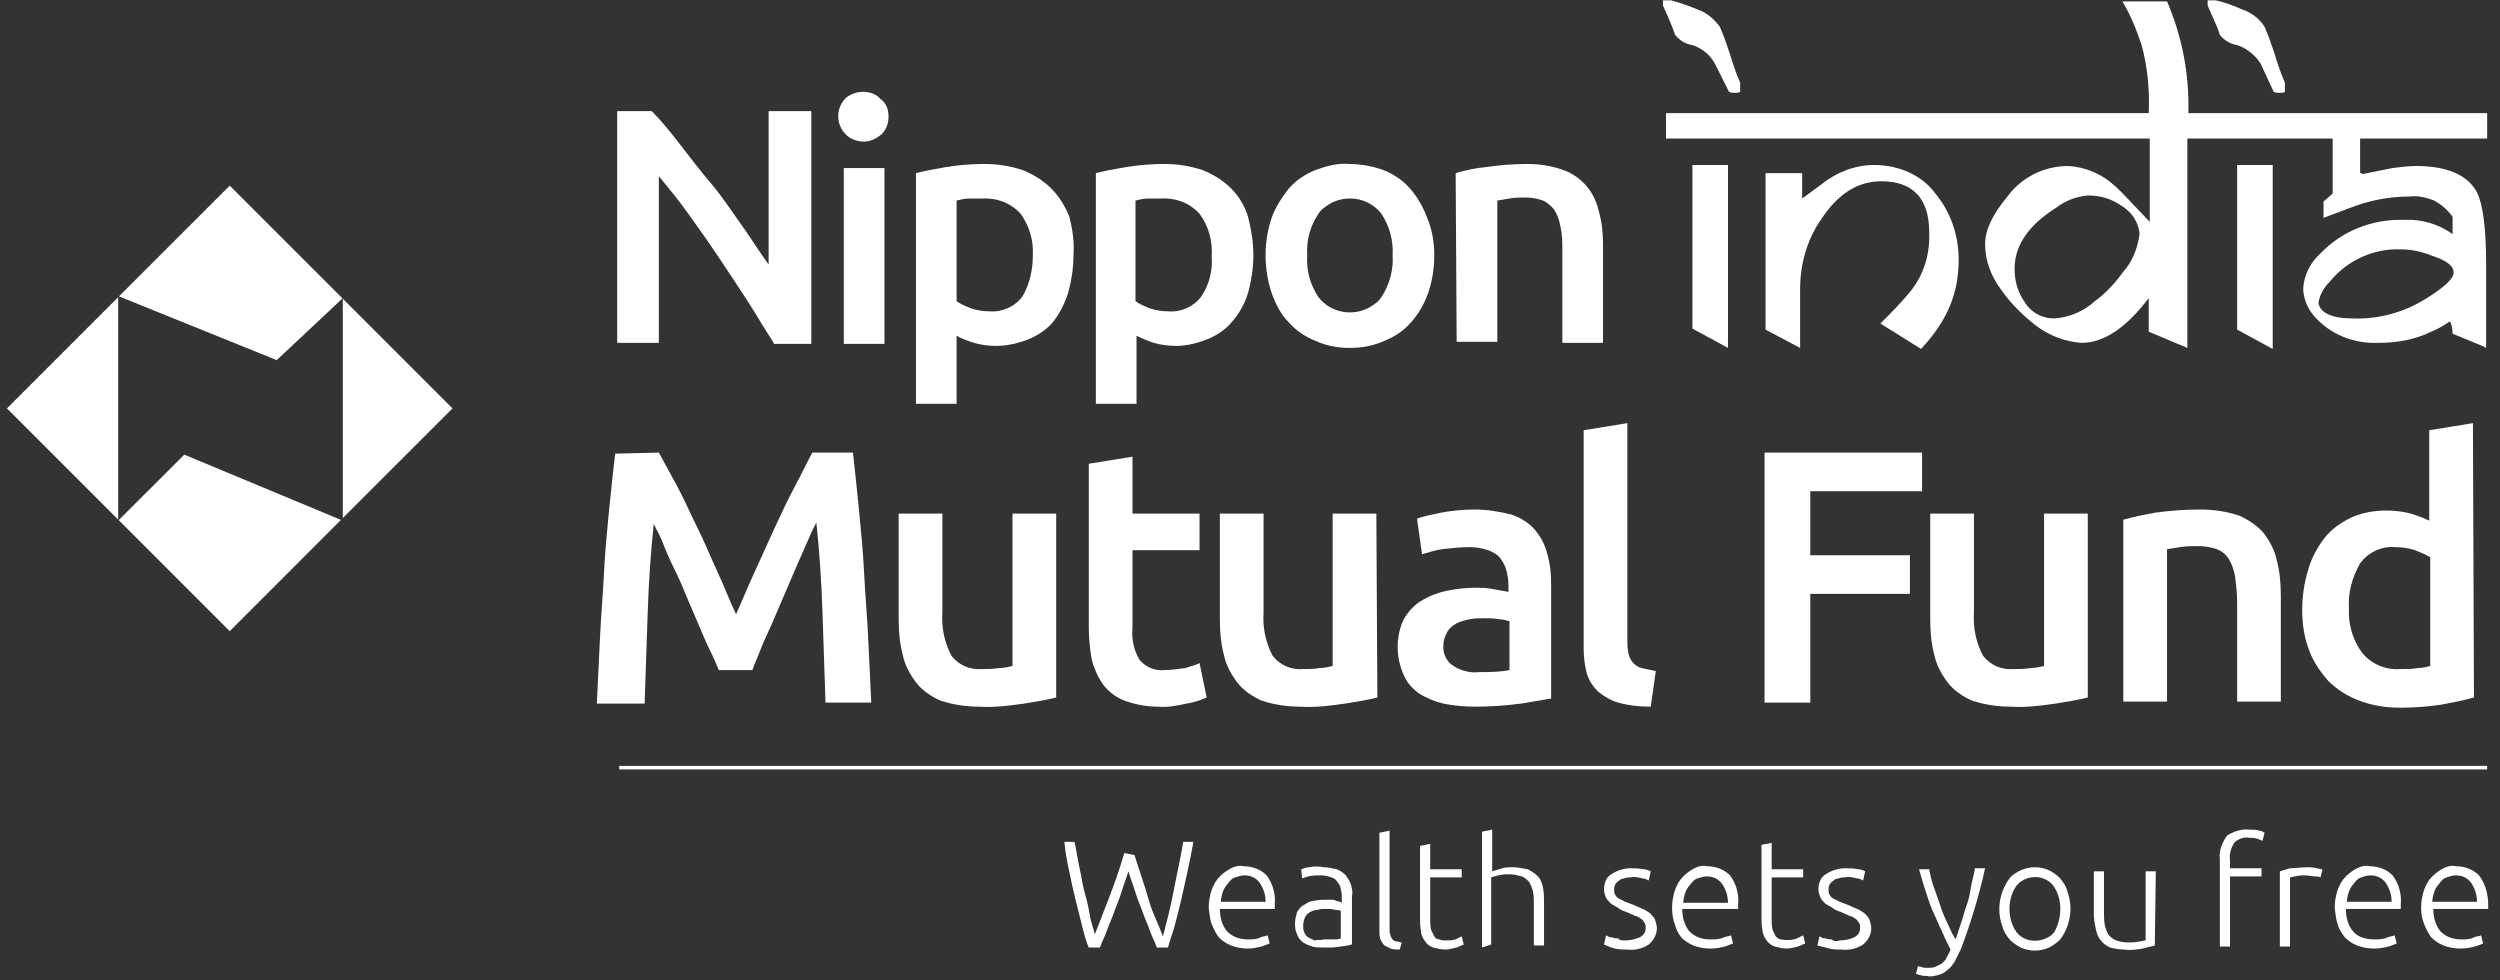
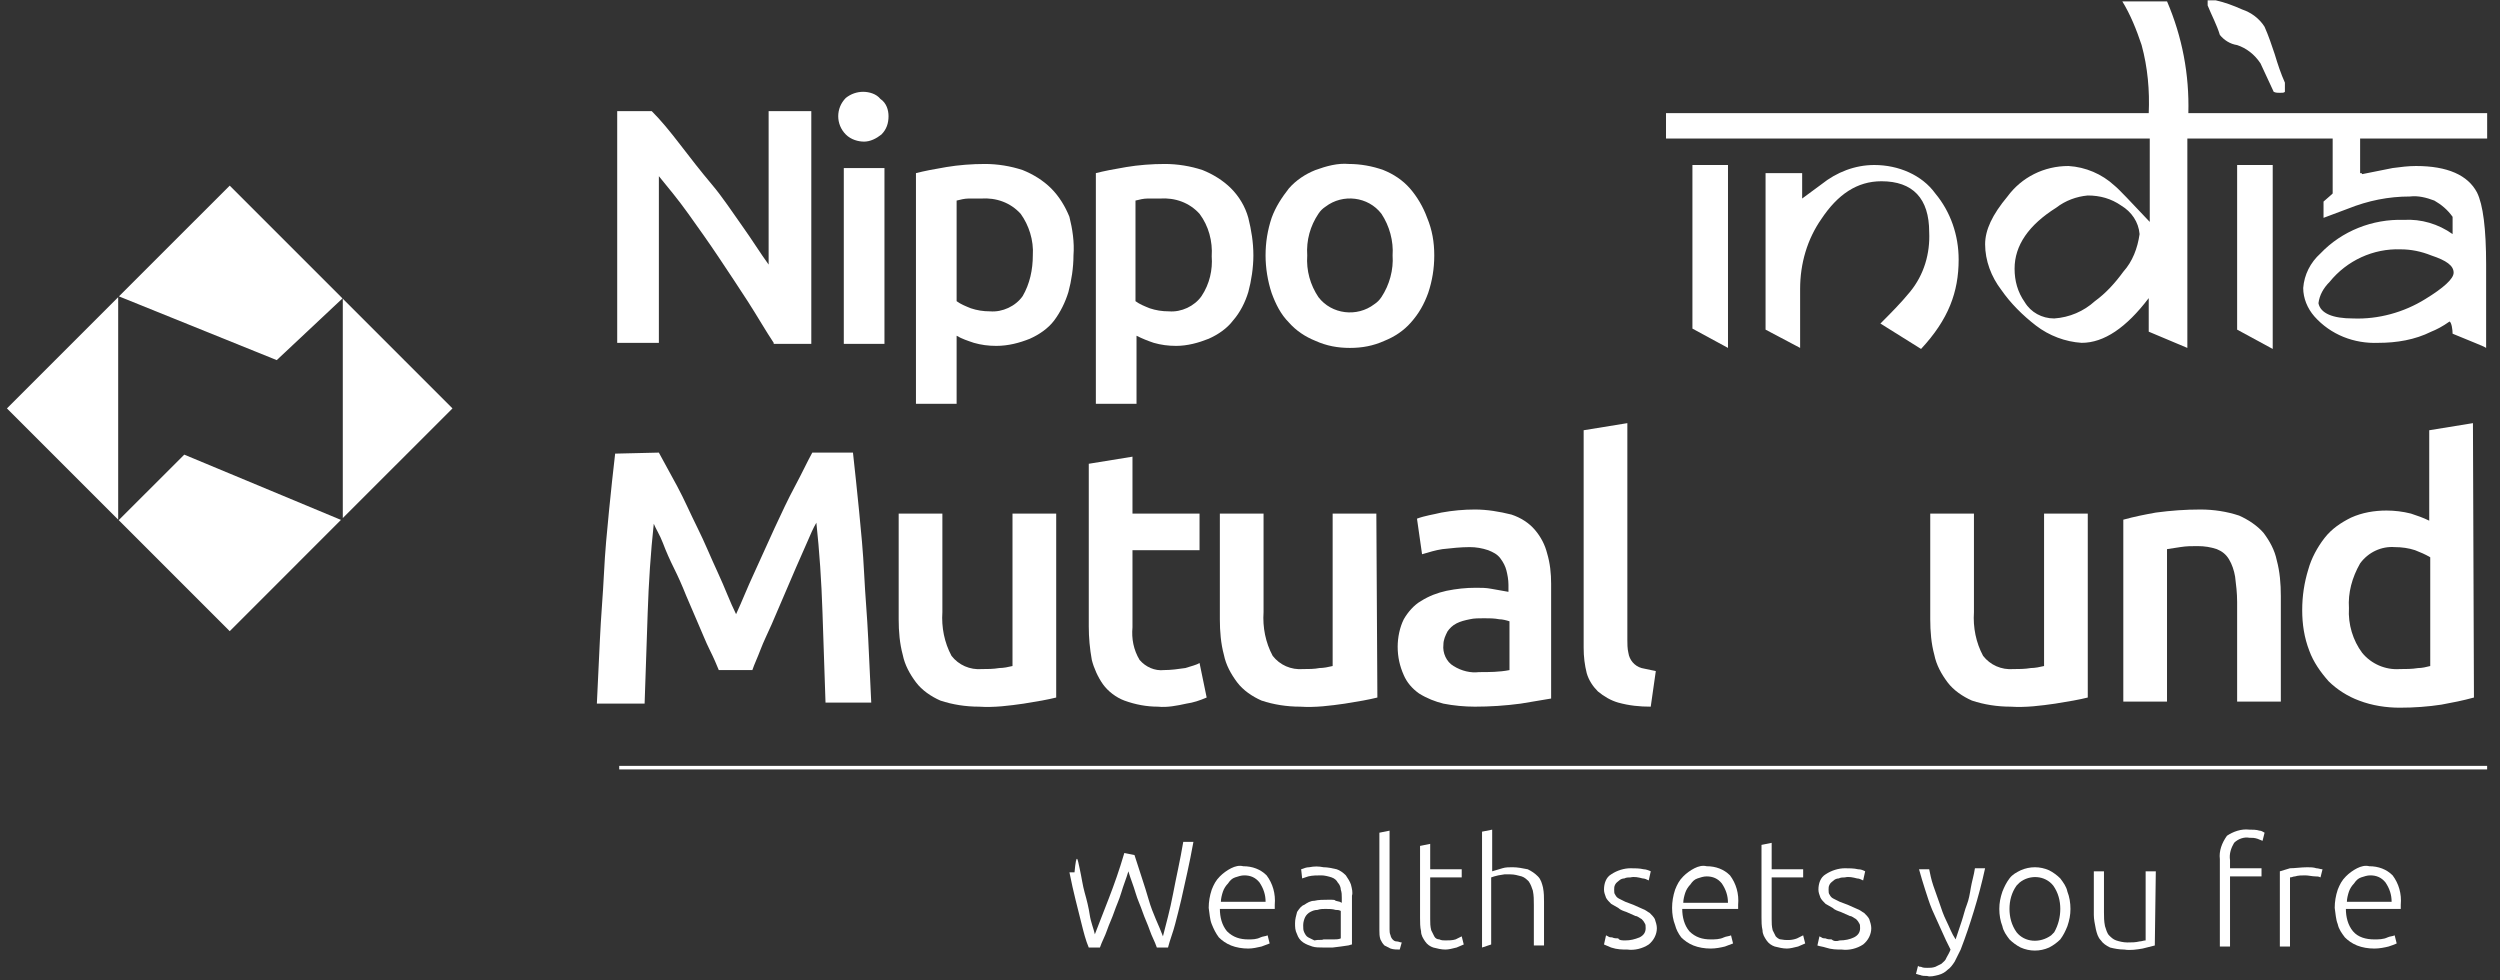
<svg xmlns="http://www.w3.org/2000/svg" width="102" height="40" viewBox="0 0 102 40" fill="none">
  <rect x="0" y="0" width="102" height="40" fill="#333333" stroke="none" />
  <path d="M13.911 21.212L9.372 25.752L4.843 21.222L7.518 18.549L13.911 21.212ZM4.822 21.202L0.283 16.663L4.822 12.124V21.202ZM18.461 16.663L13.986 21.137V12.188L18.461 16.663ZM13.974 12.175L11.291 14.693L4.853 12.092L9.372 7.574L13.974 12.175Z" fill="white" />
  <path d="M25.264 31.32H101.475" stroke="white" stroke-width="0.145" stroke-miterlimit="10" />
-   <path d="M46.287 34.886C46.494 35.549 46.702 36.13 46.867 36.71C47.033 37.291 47.282 37.747 47.448 38.203C47.572 37.706 47.738 37.125 47.862 36.462C47.987 35.798 48.153 35.093 48.277 34.347H48.692C48.609 34.803 48.526 35.218 48.443 35.591C48.36 35.964 48.277 36.337 48.194 36.71C48.111 37.084 48.028 37.374 47.945 37.706C47.862 38.037 47.738 38.328 47.655 38.659H47.199C47.116 38.41 46.992 38.203 46.909 37.954C46.826 37.706 46.702 37.457 46.618 37.208C46.536 36.959 46.411 36.71 46.328 36.42C46.245 36.13 46.121 35.84 46.038 35.549C45.955 35.84 45.831 36.13 45.748 36.42C45.665 36.71 45.541 36.959 45.458 37.208C45.375 37.457 45.25 37.706 45.167 37.954C45.084 38.203 44.96 38.41 44.877 38.659H44.421C44.297 38.369 44.214 38.037 44.131 37.706C44.048 37.374 43.965 37.042 43.882 36.71C43.799 36.379 43.716 36.005 43.633 35.591C43.55 35.218 43.467 34.803 43.426 34.347H43.84C43.923 34.72 43.965 35.052 44.048 35.425C44.131 35.798 44.172 36.13 44.255 36.42C44.338 36.71 44.421 37.042 44.462 37.332C44.504 37.623 44.628 37.913 44.67 38.12L45.25 36.627C45.458 36.088 45.665 35.508 45.872 34.803L46.287 34.886Z" fill="white" />
+   <path d="M46.287 34.886C46.494 35.549 46.702 36.13 46.867 36.71C47.033 37.291 47.282 37.747 47.448 38.203C47.572 37.706 47.738 37.125 47.862 36.462C47.987 35.798 48.153 35.093 48.277 34.347H48.692C48.609 34.803 48.526 35.218 48.443 35.591C48.36 35.964 48.277 36.337 48.194 36.71C48.111 37.084 48.028 37.374 47.945 37.706C47.862 38.037 47.738 38.328 47.655 38.659H47.199C47.116 38.41 46.992 38.203 46.909 37.954C46.826 37.706 46.702 37.457 46.618 37.208C46.536 36.959 46.411 36.71 46.328 36.42C46.245 36.13 46.121 35.84 46.038 35.549C45.955 35.84 45.831 36.13 45.748 36.42C45.665 36.71 45.541 36.959 45.458 37.208C45.375 37.457 45.25 37.706 45.167 37.954C45.084 38.203 44.96 38.41 44.877 38.659H44.421C44.297 38.369 44.214 38.037 44.131 37.706C44.048 37.374 43.965 37.042 43.882 36.71C43.799 36.379 43.716 36.005 43.633 35.591H43.84C43.923 34.72 43.965 35.052 44.048 35.425C44.131 35.798 44.172 36.13 44.255 36.42C44.338 36.71 44.421 37.042 44.462 37.332C44.504 37.623 44.628 37.913 44.67 38.12L45.25 36.627C45.458 36.088 45.665 35.508 45.872 34.803L46.287 34.886Z" fill="white" />
  <path d="M49.315 37.042C49.315 36.793 49.356 36.544 49.439 36.296C49.522 36.088 49.605 35.922 49.771 35.757C49.895 35.632 50.061 35.508 50.227 35.425C50.392 35.342 50.558 35.3 50.724 35.342C51.097 35.342 51.429 35.466 51.678 35.715C51.927 36.047 52.051 36.462 52.01 36.918C52.01 36.959 52.01 37.001 52.01 37.001C52.01 37.042 52.01 37.084 52.01 37.084H49.771C49.771 37.415 49.853 37.747 50.061 37.996C50.31 38.245 50.6 38.328 50.932 38.328C51.097 38.328 51.263 38.328 51.429 38.245C51.512 38.203 51.636 38.203 51.719 38.162L51.802 38.493C51.678 38.535 51.595 38.576 51.471 38.618C51.305 38.659 51.097 38.701 50.932 38.701C50.683 38.701 50.434 38.659 50.227 38.576C50.019 38.493 49.853 38.369 49.729 38.245C49.605 38.079 49.522 37.913 49.439 37.706C49.356 37.498 49.356 37.291 49.315 37.042ZM51.636 36.793C51.636 36.503 51.553 36.254 51.388 36.005C51.222 35.798 51.014 35.715 50.766 35.715C50.641 35.715 50.517 35.757 50.392 35.798C50.268 35.84 50.185 35.922 50.102 36.047C50.019 36.13 49.936 36.254 49.895 36.379C49.853 36.503 49.812 36.669 49.812 36.793H51.636Z" fill="white" />
  <path d="M53.999 35.383C54.165 35.383 54.372 35.425 54.538 35.466C54.662 35.508 54.787 35.591 54.911 35.715C54.994 35.84 55.077 35.964 55.118 36.088C55.16 36.254 55.201 36.42 55.16 36.544V38.535C55.118 38.535 55.035 38.576 54.994 38.576L54.704 38.618L54.372 38.659C54.248 38.659 54.123 38.659 53.999 38.659C53.833 38.659 53.667 38.659 53.543 38.618C53.418 38.576 53.294 38.535 53.17 38.452C53.045 38.369 52.962 38.245 52.921 38.12C52.838 37.954 52.838 37.83 52.838 37.664C52.838 37.498 52.879 37.374 52.921 37.208C53.004 37.084 53.087 36.959 53.211 36.918C53.336 36.835 53.46 36.752 53.626 36.752C53.792 36.71 53.999 36.71 54.165 36.71H54.331C54.413 36.71 54.455 36.71 54.496 36.752L54.662 36.793L54.745 36.835V36.627C54.745 36.503 54.745 36.42 54.704 36.296C54.704 36.213 54.662 36.088 54.579 36.005C54.538 35.923 54.455 35.84 54.331 35.798C54.206 35.757 54.04 35.715 53.916 35.715C53.75 35.715 53.543 35.715 53.377 35.757L53.128 35.84L53.087 35.466C53.211 35.425 53.294 35.383 53.418 35.383C53.626 35.342 53.792 35.342 53.999 35.383ZM53.999 38.328C54.123 38.328 54.289 38.328 54.413 38.328C54.496 38.328 54.621 38.328 54.704 38.286V37.166C54.621 37.125 54.579 37.125 54.496 37.125C54.372 37.084 54.206 37.084 54.082 37.084C53.957 37.084 53.874 37.084 53.75 37.125C53.626 37.125 53.543 37.166 53.46 37.208C53.377 37.249 53.294 37.332 53.252 37.415C53.211 37.498 53.17 37.623 53.17 37.747C53.17 37.871 53.17 37.954 53.211 38.037C53.252 38.12 53.294 38.203 53.377 38.245C53.46 38.286 53.543 38.328 53.626 38.369C53.792 38.328 53.916 38.369 53.999 38.328Z" fill="white" />
  <path d="M57.109 38.742C56.984 38.742 56.86 38.742 56.735 38.701C56.653 38.659 56.569 38.618 56.487 38.576C56.404 38.493 56.362 38.41 56.321 38.328C56.279 38.203 56.279 38.079 56.279 37.954V33.974L56.694 33.891V37.913C56.694 37.996 56.694 38.079 56.735 38.162C56.735 38.203 56.777 38.286 56.818 38.328C56.86 38.369 56.901 38.41 56.984 38.41C57.067 38.41 57.109 38.452 57.191 38.452L57.109 38.742Z" fill="white" />
  <path d="M58.352 35.466H59.638V35.798H58.352V37.498C58.352 37.664 58.352 37.788 58.394 37.954C58.435 38.037 58.477 38.12 58.518 38.203C58.559 38.286 58.642 38.327 58.725 38.327C58.808 38.369 58.891 38.369 58.974 38.369C59.099 38.369 59.264 38.369 59.389 38.327C59.472 38.286 59.555 38.245 59.638 38.203L59.721 38.535C59.638 38.576 59.513 38.618 59.43 38.659C59.264 38.701 59.099 38.742 58.974 38.742C58.808 38.742 58.642 38.701 58.477 38.659C58.352 38.618 58.228 38.535 58.145 38.41C58.062 38.286 57.979 38.162 57.979 37.996C57.938 37.83 57.938 37.623 57.938 37.457V34.513L58.352 34.43V35.466Z" fill="white" />
  <path d="M60.467 38.659V33.932L60.881 33.849V35.549C61.006 35.508 61.172 35.467 61.296 35.425C61.42 35.383 61.586 35.383 61.711 35.383C61.918 35.383 62.125 35.425 62.333 35.467C62.499 35.549 62.623 35.632 62.747 35.757C62.872 35.881 62.913 36.047 62.955 36.213C62.996 36.42 62.996 36.627 62.996 36.793V38.576H62.581V36.918C62.581 36.71 62.581 36.545 62.54 36.337C62.499 36.213 62.457 36.088 62.374 35.964C62.291 35.881 62.208 35.798 62.084 35.757C61.918 35.715 61.794 35.674 61.628 35.674C61.545 35.674 61.462 35.674 61.379 35.674L61.13 35.715L60.964 35.757L60.84 35.798V38.535L60.467 38.659Z" fill="white" />
  <path d="M66.314 38.369C66.521 38.369 66.687 38.327 66.895 38.245C67.061 38.162 67.143 38.037 67.143 37.871C67.143 37.788 67.143 37.706 67.102 37.664C67.061 37.581 67.019 37.54 66.978 37.498C66.895 37.457 66.812 37.374 66.729 37.374L66.356 37.208C66.231 37.166 66.107 37.125 66.024 37.042C65.941 37.001 65.817 36.918 65.734 36.876C65.651 36.793 65.568 36.71 65.526 36.627C65.485 36.503 65.443 36.42 65.443 36.296C65.443 36.047 65.526 35.798 65.734 35.674C65.982 35.508 66.273 35.425 66.521 35.425C66.687 35.425 66.895 35.425 67.061 35.466C67.143 35.466 67.268 35.508 67.351 35.549L67.268 35.922C67.185 35.881 67.102 35.84 67.019 35.84C66.853 35.798 66.687 35.757 66.521 35.798C66.439 35.798 66.356 35.798 66.273 35.84C66.19 35.84 66.107 35.881 66.065 35.922C66.024 35.964 65.941 36.005 65.9 36.088C65.858 36.171 65.858 36.213 65.858 36.296C65.858 36.379 65.858 36.462 65.9 36.503C65.941 36.586 65.982 36.627 66.065 36.669C66.148 36.71 66.231 36.752 66.314 36.793L66.646 36.918L67.019 37.084C67.143 37.125 67.226 37.208 67.309 37.249C67.392 37.332 67.475 37.415 67.517 37.498C67.558 37.623 67.6 37.747 67.6 37.871C67.6 38.12 67.475 38.369 67.268 38.535C67.019 38.701 66.687 38.783 66.397 38.742C66.19 38.742 65.982 38.742 65.734 38.659C65.651 38.618 65.526 38.576 65.443 38.535L65.526 38.162L65.609 38.203C65.651 38.245 65.734 38.245 65.775 38.245C65.858 38.286 65.941 38.286 66.024 38.286C66.065 38.369 66.19 38.369 66.314 38.369Z" fill="white" />
  <path d="M68.221 37.042C68.221 36.793 68.262 36.544 68.345 36.296C68.428 36.088 68.511 35.922 68.677 35.757C68.801 35.632 68.967 35.508 69.133 35.425C69.299 35.342 69.465 35.3 69.63 35.342C70.004 35.342 70.335 35.466 70.584 35.715C70.833 36.047 70.957 36.462 70.916 36.918C70.916 36.959 70.916 37.001 70.916 37.001C70.916 37.042 70.916 37.084 70.916 37.084H68.635C68.635 37.415 68.718 37.747 68.926 37.996C69.174 38.245 69.465 38.328 69.796 38.328C69.962 38.328 70.169 38.328 70.335 38.245C70.418 38.203 70.543 38.203 70.626 38.162L70.709 38.493C70.584 38.535 70.501 38.576 70.377 38.618C70.211 38.659 70.004 38.701 69.796 38.701C69.548 38.701 69.299 38.659 69.091 38.576C68.884 38.493 68.718 38.369 68.594 38.245C68.469 38.079 68.387 37.913 68.345 37.747C68.262 37.54 68.221 37.291 68.221 37.042ZM70.501 36.835C70.501 36.544 70.418 36.296 70.252 36.047C70.087 35.84 69.879 35.757 69.63 35.757C69.506 35.757 69.382 35.798 69.257 35.84C69.133 35.881 69.05 35.964 68.967 36.088C68.884 36.171 68.801 36.296 68.76 36.42C68.718 36.544 68.677 36.71 68.677 36.835H70.501Z" fill="white" />
  <path d="M72.284 35.466H73.569V35.798H72.284V37.498C72.284 37.664 72.284 37.788 72.325 37.954C72.367 38.037 72.408 38.12 72.45 38.203C72.491 38.244 72.574 38.327 72.657 38.327C72.864 38.369 73.113 38.369 73.32 38.286C73.403 38.244 73.486 38.203 73.569 38.161L73.652 38.493C73.569 38.535 73.445 38.576 73.362 38.618C73.196 38.659 73.03 38.701 72.906 38.701C72.74 38.701 72.574 38.659 72.408 38.618C72.284 38.576 72.159 38.493 72.076 38.369C71.993 38.244 71.911 38.12 71.911 37.954C71.869 37.788 71.869 37.581 71.869 37.415V34.471L72.284 34.388V35.466Z" fill="white" />
  <path d="M75.063 38.369C75.27 38.369 75.477 38.327 75.643 38.245C75.809 38.162 75.892 38.037 75.892 37.871C75.892 37.788 75.892 37.706 75.85 37.664C75.809 37.581 75.767 37.54 75.726 37.498C75.643 37.457 75.56 37.374 75.477 37.374L75.104 37.208C74.98 37.166 74.855 37.125 74.772 37.042C74.689 37.001 74.565 36.918 74.482 36.876C74.399 36.793 74.316 36.71 74.275 36.627C74.233 36.503 74.192 36.42 74.192 36.296C74.192 36.047 74.275 35.798 74.482 35.674C74.731 35.508 75.021 35.425 75.27 35.425C75.436 35.425 75.643 35.425 75.809 35.466C75.933 35.466 76.016 35.508 76.099 35.549L76.016 35.922C75.933 35.881 75.85 35.84 75.767 35.84C75.602 35.798 75.436 35.757 75.27 35.798C75.187 35.798 75.104 35.798 75.021 35.84C74.938 35.84 74.855 35.881 74.814 35.922C74.772 35.964 74.689 36.005 74.648 36.088C74.606 36.171 74.606 36.213 74.606 36.296C74.606 36.379 74.606 36.462 74.648 36.503C74.689 36.586 74.731 36.627 74.814 36.669C74.897 36.71 74.98 36.752 75.063 36.793L75.394 36.918L75.767 37.084C75.892 37.125 75.975 37.208 76.058 37.249C76.141 37.332 76.224 37.415 76.265 37.498C76.306 37.623 76.348 37.747 76.348 37.871C76.348 38.12 76.224 38.369 76.016 38.535C75.767 38.701 75.436 38.783 75.145 38.742C74.938 38.742 74.731 38.742 74.482 38.659C74.358 38.618 74.275 38.618 74.15 38.576L74.233 38.203L74.316 38.245C74.358 38.286 74.441 38.286 74.482 38.286C74.565 38.327 74.648 38.327 74.731 38.327C74.814 38.41 74.938 38.41 75.063 38.369Z" fill="white" />
  <path d="M79.582 38.742C79.457 38.493 79.333 38.245 79.209 37.954C79.084 37.664 78.96 37.415 78.835 37.125C78.711 36.835 78.628 36.544 78.545 36.296C78.462 36.047 78.379 35.757 78.296 35.466H78.711C78.752 35.674 78.794 35.881 78.877 36.13C78.96 36.379 79.043 36.586 79.126 36.835C79.209 37.084 79.291 37.332 79.416 37.581C79.54 37.83 79.623 38.079 79.789 38.327C79.872 38.079 79.955 37.83 80.038 37.581C80.121 37.332 80.162 37.125 80.245 36.918C80.328 36.71 80.37 36.462 80.411 36.213C80.452 35.964 80.535 35.715 80.577 35.425H80.992C80.867 36.005 80.701 36.627 80.535 37.166C80.37 37.706 80.204 38.203 79.996 38.742C79.913 38.908 79.831 39.074 79.748 39.24C79.665 39.364 79.582 39.488 79.457 39.571C79.374 39.654 79.25 39.737 79.084 39.779C78.918 39.82 78.752 39.862 78.628 39.82C78.545 39.82 78.421 39.82 78.338 39.779C78.296 39.779 78.213 39.737 78.172 39.737L78.255 39.406C78.296 39.447 78.338 39.447 78.379 39.447C78.462 39.489 78.545 39.488 78.628 39.488C78.752 39.488 78.835 39.489 78.96 39.447C79.043 39.406 79.126 39.364 79.209 39.323C79.291 39.24 79.374 39.198 79.416 39.074C79.457 38.991 79.54 38.867 79.582 38.742Z" fill="white" />
  <path d="M84.475 37.084C84.475 37.332 84.433 37.54 84.35 37.788C84.267 37.996 84.184 38.162 84.06 38.328C83.936 38.452 83.77 38.576 83.604 38.659C83.231 38.825 82.816 38.825 82.443 38.659C82.277 38.576 82.111 38.452 81.987 38.328C81.862 38.162 81.738 37.996 81.697 37.788C81.614 37.581 81.572 37.332 81.572 37.084C81.572 36.835 81.614 36.627 81.697 36.379C81.78 36.171 81.862 36.006 81.987 35.84C82.111 35.674 82.277 35.591 82.443 35.508C82.816 35.342 83.231 35.342 83.604 35.508C83.77 35.591 83.936 35.715 84.06 35.84C84.184 36.006 84.309 36.171 84.35 36.379C84.433 36.586 84.475 36.835 84.475 37.084ZM84.06 37.084C84.06 36.752 83.977 36.42 83.77 36.13C83.438 35.715 82.816 35.674 82.402 36.006C82.36 36.047 82.319 36.089 82.277 36.13C82.07 36.42 81.987 36.752 81.987 37.084C81.987 37.415 82.07 37.747 82.277 38.037C82.609 38.452 83.231 38.493 83.687 38.162C83.728 38.12 83.77 38.079 83.811 38.037C83.977 37.747 84.06 37.415 84.06 37.084Z" fill="white" />
  <path d="M87.916 38.576L87.418 38.701C87.169 38.742 86.921 38.783 86.672 38.742C86.464 38.742 86.257 38.701 86.091 38.659C85.925 38.576 85.801 38.493 85.718 38.369C85.594 38.245 85.552 38.079 85.511 37.913C85.469 37.706 85.428 37.498 85.428 37.332V35.549H85.842V37.208C85.842 37.415 85.842 37.581 85.884 37.788C85.925 37.913 85.967 38.079 86.05 38.162C86.133 38.245 86.216 38.327 86.34 38.369C86.464 38.41 86.63 38.452 86.796 38.452C86.962 38.452 87.128 38.452 87.294 38.41C87.377 38.41 87.46 38.369 87.542 38.369V35.549H87.957L87.916 38.576Z" fill="white" />
  <path d="M91.773 33.849C91.897 33.849 92.063 33.849 92.188 33.891C92.27 33.891 92.312 33.932 92.395 33.974L92.312 34.306C92.229 34.264 92.188 34.264 92.105 34.222C91.98 34.181 91.897 34.181 91.773 34.181C91.566 34.14 91.317 34.222 91.151 34.388C91.027 34.596 90.944 34.844 90.985 35.093V35.425H92.27V35.757H90.985V38.618H90.57V35.052C90.529 34.72 90.653 34.388 90.861 34.098C91.109 33.932 91.441 33.808 91.773 33.849Z" fill="white" />
  <path d="M94.137 35.384C94.261 35.384 94.386 35.384 94.51 35.425C94.593 35.425 94.676 35.467 94.759 35.467L94.676 35.798C94.593 35.757 94.552 35.757 94.469 35.757C94.344 35.757 94.179 35.715 94.054 35.715C93.93 35.715 93.764 35.715 93.639 35.757C93.557 35.757 93.515 35.798 93.432 35.798V38.618H93.018V35.55C93.142 35.508 93.308 35.467 93.432 35.425C93.639 35.425 93.888 35.384 94.137 35.384Z" fill="white" />
  <path d="M95.256 37.042C95.256 36.793 95.297 36.544 95.38 36.296C95.463 36.088 95.546 35.922 95.712 35.757C95.836 35.632 96.002 35.508 96.168 35.425C96.334 35.342 96.5 35.3 96.666 35.342C97.039 35.342 97.371 35.466 97.619 35.715C97.868 36.047 97.993 36.462 97.951 36.918C97.951 36.959 97.951 37.001 97.951 37.001C97.951 37.042 97.951 37.084 97.951 37.084H95.712C95.712 37.415 95.795 37.747 96.002 37.996C96.21 38.245 96.541 38.328 96.873 38.328C97.039 38.328 97.246 38.328 97.412 38.245C97.495 38.203 97.619 38.203 97.702 38.162L97.785 38.493C97.702 38.535 97.578 38.576 97.454 38.618C97.288 38.659 97.08 38.701 96.873 38.701C96.624 38.701 96.375 38.659 96.168 38.576C95.961 38.493 95.795 38.369 95.671 38.245C95.546 38.079 95.422 37.913 95.38 37.706C95.297 37.498 95.297 37.291 95.256 37.042ZM97.578 36.793C97.578 36.503 97.495 36.254 97.329 36.005C97.163 35.798 96.956 35.715 96.707 35.715C96.583 35.715 96.458 35.757 96.334 35.798C96.21 35.84 96.127 35.922 96.044 36.047C95.961 36.13 95.878 36.254 95.836 36.379C95.795 36.503 95.753 36.669 95.753 36.793H97.578Z" fill="white" />
-   <path d="M98.781 37.042C98.781 36.793 98.823 36.544 98.906 36.296C98.989 36.088 99.072 35.922 99.237 35.757C99.362 35.632 99.528 35.508 99.694 35.425C99.859 35.342 100.025 35.3 100.191 35.342C100.564 35.342 100.896 35.466 101.145 35.715C101.394 36.047 101.518 36.462 101.518 36.918C101.518 36.959 101.518 37.001 101.518 37.001C101.518 37.042 101.518 37.084 101.518 37.084H99.279C99.279 37.415 99.362 37.747 99.569 37.996C99.818 38.245 100.108 38.328 100.44 38.328C100.606 38.328 100.772 38.328 100.937 38.245C101.02 38.203 101.145 38.203 101.228 38.162L101.311 38.493C101.228 38.535 101.103 38.576 100.979 38.618C100.813 38.659 100.606 38.701 100.398 38.701C100.15 38.701 99.901 38.659 99.694 38.576C99.486 38.493 99.32 38.369 99.196 38.245C99.072 38.079 98.989 37.913 98.906 37.706C98.823 37.498 98.781 37.291 98.781 37.042ZM101.062 36.793C101.062 36.503 100.979 36.254 100.813 36.005C100.647 35.798 100.44 35.715 100.191 35.715C100.067 35.715 99.942 35.757 99.818 35.798C99.694 35.84 99.611 35.922 99.528 36.047C99.445 36.13 99.362 36.254 99.32 36.379C99.279 36.503 99.237 36.669 99.237 36.793H101.062Z" fill="white" />
  <path d="M26.881 18.466C27.088 18.839 27.337 19.295 27.627 19.834C27.918 20.373 28.166 20.954 28.456 21.534C28.747 22.115 28.996 22.737 29.286 23.359C29.576 23.981 29.783 24.561 30.032 25.059C30.281 24.52 30.488 23.981 30.779 23.359C31.069 22.737 31.318 22.156 31.608 21.534C31.898 20.913 32.147 20.373 32.437 19.834C32.727 19.295 32.935 18.839 33.142 18.466H34.801C34.883 19.212 34.967 20 35.049 20.829C35.132 21.659 35.215 22.53 35.257 23.4C35.298 24.271 35.381 25.142 35.423 26.054C35.464 26.966 35.505 27.796 35.547 28.666H33.681C33.64 27.464 33.598 26.261 33.557 24.976C33.515 23.691 33.432 22.488 33.308 21.327C33.184 21.534 33.059 21.825 32.935 22.115C32.81 22.405 32.645 22.778 32.479 23.152L31.981 24.313L31.483 25.474C31.318 25.847 31.152 26.178 31.027 26.51C30.903 26.842 30.779 27.091 30.696 27.34H29.327C29.244 27.132 29.12 26.842 28.954 26.51C28.788 26.178 28.664 25.847 28.498 25.474L28 24.313C27.835 23.898 27.669 23.525 27.503 23.193C27.337 22.861 27.171 22.488 27.047 22.156C26.922 21.825 26.756 21.576 26.674 21.369C26.549 22.53 26.466 23.773 26.425 25.017C26.383 26.261 26.342 27.505 26.3 28.708H24.352C24.393 27.878 24.434 27.008 24.476 26.096C24.517 25.183 24.6 24.271 24.642 23.4C24.683 22.53 24.766 21.659 24.849 20.829C24.932 20 25.015 19.212 25.098 18.508L26.881 18.466Z" fill="white" />
  <path d="M43.093 28.459C42.761 28.542 42.305 28.625 41.766 28.708C41.186 28.791 40.564 28.874 39.942 28.832C39.403 28.832 38.864 28.749 38.366 28.583C37.993 28.418 37.62 28.169 37.371 27.837C37.122 27.505 36.915 27.132 36.832 26.717C36.708 26.261 36.666 25.764 36.666 25.266V20.954H38.449V24.976C38.407 25.598 38.532 26.22 38.822 26.759C39.112 27.132 39.569 27.339 40.066 27.298C40.273 27.298 40.522 27.298 40.771 27.256C40.937 27.256 41.144 27.215 41.31 27.174V20.954H43.093V28.459Z" fill="white" />
  <path d="M44.422 18.922L46.205 18.632V20.954H48.941V22.447H46.205V25.598C46.163 26.054 46.246 26.51 46.495 26.925C46.744 27.215 47.117 27.381 47.49 27.339C47.781 27.339 48.071 27.298 48.361 27.256C48.61 27.174 48.817 27.132 48.941 27.049L49.232 28.459C48.941 28.583 48.693 28.666 48.403 28.708C48.029 28.791 47.615 28.873 47.242 28.832C46.785 28.832 46.329 28.749 45.873 28.583C45.541 28.459 45.21 28.21 45.002 27.92C44.795 27.63 44.629 27.256 44.546 26.925C44.463 26.469 44.422 26.012 44.422 25.556V18.922Z" fill="white" />
  <path d="M56.197 28.459C55.865 28.542 55.409 28.625 54.87 28.708C54.289 28.791 53.667 28.874 53.045 28.832C52.506 28.832 51.967 28.749 51.47 28.583C51.096 28.418 50.723 28.169 50.474 27.837C50.226 27.505 50.018 27.132 49.935 26.717C49.811 26.261 49.77 25.764 49.77 25.266V20.954H51.553V24.976C51.511 25.598 51.635 26.22 51.926 26.759C52.216 27.132 52.672 27.339 53.17 27.298C53.377 27.298 53.626 27.298 53.833 27.256C53.999 27.256 54.206 27.215 54.372 27.174V20.954H56.155L56.197 28.459Z" fill="white" />
  <path d="M60.177 20.788C60.674 20.788 61.172 20.871 61.669 20.995C62.043 21.12 62.374 21.327 62.623 21.617C62.872 21.908 63.038 22.239 63.121 22.571C63.245 22.986 63.286 23.4 63.286 23.815V28.5C62.996 28.542 62.582 28.625 62.043 28.708C61.421 28.791 60.799 28.832 60.177 28.832C59.762 28.832 59.306 28.791 58.891 28.708C58.56 28.625 58.228 28.5 57.896 28.293C57.606 28.086 57.399 27.837 57.274 27.547C57.108 27.174 57.025 26.8 57.025 26.386C57.025 26.013 57.108 25.598 57.274 25.266C57.44 24.976 57.689 24.686 57.979 24.52C58.311 24.313 58.642 24.188 59.016 24.105C59.43 24.022 59.803 23.981 60.218 23.981C60.425 23.981 60.633 23.981 60.84 24.022C61.089 24.064 61.296 24.105 61.545 24.147V23.857C61.545 23.649 61.504 23.442 61.462 23.276C61.421 23.11 61.338 22.944 61.213 22.778C61.089 22.613 60.923 22.53 60.716 22.447C60.467 22.364 60.218 22.322 59.969 22.322C59.596 22.322 59.223 22.364 58.85 22.405C58.56 22.447 58.311 22.53 58.02 22.613L57.813 21.161C58.145 21.037 58.477 20.995 58.808 20.913C59.264 20.83 59.721 20.788 60.177 20.788ZM60.343 27.422C60.757 27.422 61.172 27.422 61.587 27.34V25.349C61.462 25.308 61.296 25.266 61.172 25.266C60.965 25.225 60.757 25.225 60.55 25.225C60.343 25.225 60.135 25.225 59.969 25.266C59.762 25.308 59.596 25.349 59.43 25.432C59.264 25.515 59.14 25.64 59.057 25.764C58.974 25.93 58.891 26.096 58.891 26.303C58.85 26.635 59.016 27.008 59.306 27.174C59.638 27.381 60.011 27.464 60.343 27.422Z" fill="white" />
  <path d="M67.35 28.832C66.894 28.832 66.479 28.791 66.023 28.666C65.733 28.584 65.443 28.418 65.194 28.21C64.987 28.003 64.821 27.754 64.738 27.464C64.655 27.132 64.613 26.8 64.613 26.427V17.554L66.396 17.264V26.096C66.396 26.262 66.396 26.469 66.438 26.635C66.479 26.925 66.686 27.174 66.977 27.257C67.184 27.298 67.35 27.34 67.557 27.381L67.35 28.832Z" fill="white" />
-   <path d="M71.994 28.666V18.466H78.421V20.042H73.86V22.654H77.924V24.23H73.86V28.666H71.994Z" fill="white" />
  <path d="M85.181 28.459C84.849 28.542 84.393 28.625 83.854 28.708C83.273 28.791 82.652 28.874 82.03 28.832C81.491 28.832 80.951 28.749 80.454 28.583C80.081 28.418 79.708 28.169 79.459 27.837C79.21 27.505 79.003 27.132 78.92 26.717C78.795 26.261 78.754 25.764 78.754 25.266V20.954H80.537V24.976C80.495 25.598 80.62 26.22 80.91 26.759C81.2 27.132 81.656 27.339 82.154 27.298C82.361 27.298 82.61 27.298 82.859 27.256C83.025 27.256 83.232 27.215 83.398 27.174V20.954H85.181V28.459Z" fill="white" />
  <path d="M86.631 21.203C87.087 21.078 87.502 20.995 87.958 20.913C88.58 20.83 89.16 20.788 89.782 20.788C90.321 20.788 90.86 20.871 91.358 21.037C91.731 21.203 92.104 21.452 92.353 21.742C92.602 22.073 92.809 22.447 92.892 22.861C93.016 23.317 93.058 23.815 93.058 24.313V28.625H91.275V24.561C91.275 24.188 91.233 23.857 91.192 23.525C91.15 23.276 91.068 23.027 90.943 22.82C90.819 22.613 90.653 22.488 90.446 22.405C90.197 22.322 89.948 22.281 89.658 22.281C89.409 22.281 89.202 22.281 88.953 22.322L88.414 22.405V28.625H86.631V21.203Z" fill="white" />
  <path d="M100.937 28.459C100.481 28.584 100.066 28.666 99.61 28.749C99.071 28.832 98.491 28.874 97.91 28.874C97.371 28.874 96.791 28.791 96.252 28.584C95.796 28.418 95.34 28.127 95.008 27.796C94.676 27.422 94.386 27.008 94.22 26.552C94.013 26.013 93.93 25.474 93.93 24.893C93.93 24.313 94.013 23.774 94.178 23.235C94.303 22.778 94.552 22.322 94.842 21.949C95.132 21.576 95.505 21.327 95.92 21.12C96.376 20.913 96.874 20.83 97.371 20.83C97.703 20.83 98.035 20.871 98.366 20.954C98.615 21.037 98.864 21.12 99.113 21.244V17.554L100.896 17.264L100.937 28.459ZM95.837 24.81C95.796 25.474 96.003 26.137 96.376 26.635C96.749 27.091 97.33 27.34 97.91 27.298C98.159 27.298 98.408 27.298 98.657 27.257C98.823 27.257 98.988 27.215 99.154 27.174V22.737C98.947 22.613 98.74 22.53 98.532 22.447C98.284 22.364 97.993 22.322 97.703 22.322C97.164 22.281 96.625 22.53 96.293 22.986C95.961 23.566 95.796 24.188 95.837 24.81Z" fill="white" />
  <path d="M31.567 13.988C31.235 13.49 30.904 12.91 30.531 12.329C30.157 11.749 29.743 11.127 29.328 10.505C28.913 9.883 28.499 9.302 28.084 8.722C27.669 8.141 27.255 7.644 26.882 7.188V13.988H25.182V4.534H26.591C26.965 4.907 27.338 5.363 27.752 5.902C28.167 6.441 28.582 6.98 29.038 7.519C29.494 8.058 29.867 8.639 30.282 9.219C30.696 9.8 31.028 10.339 31.36 10.795V4.534H33.101V14.029H31.567V13.988Z" fill="white" />
  <path d="M36.252 4.741C36.252 5.032 36.169 5.28 35.962 5.488C35.754 5.654 35.505 5.778 35.257 5.778C35.008 5.778 34.718 5.695 34.51 5.488C34.096 5.073 34.096 4.41 34.51 3.995C34.718 3.829 34.966 3.746 35.215 3.746C35.464 3.746 35.754 3.829 35.92 4.036C36.169 4.202 36.252 4.493 36.252 4.741ZM36.086 14.029H34.427V6.856H36.086V14.029Z" fill="white" />
  <path d="M43.798 10.422C43.798 10.919 43.715 11.459 43.591 11.915C43.466 12.329 43.259 12.744 43.01 13.076C42.761 13.407 42.388 13.656 42.015 13.822C41.6 13.988 41.144 14.112 40.647 14.112C40.315 14.112 40.025 14.071 39.735 13.988C39.486 13.905 39.237 13.822 39.03 13.698V16.476H37.371V7.063C37.703 6.98 38.117 6.897 38.615 6.815C39.113 6.732 39.652 6.69 40.191 6.69C40.688 6.69 41.227 6.773 41.725 6.939C42.139 7.105 42.554 7.354 42.886 7.685C43.218 8.017 43.466 8.432 43.632 8.846C43.757 9.344 43.84 9.883 43.798 10.422ZM42.139 10.422C42.181 9.8 41.974 9.178 41.642 8.722C41.227 8.266 40.647 8.058 40.025 8.1C39.859 8.1 39.693 8.1 39.527 8.1C39.361 8.1 39.196 8.141 39.03 8.183V12.288C39.196 12.412 39.403 12.495 39.61 12.578C39.859 12.661 40.108 12.703 40.398 12.703C40.896 12.744 41.435 12.495 41.725 12.081C42.015 11.583 42.139 11.002 42.139 10.422Z" fill="white" />
  <path d="M51.138 10.422C51.138 10.919 51.055 11.459 50.931 11.915C50.806 12.329 50.599 12.744 50.309 13.076C50.06 13.407 49.687 13.656 49.313 13.822C48.899 13.988 48.443 14.112 47.987 14.112C47.655 14.112 47.365 14.071 47.074 13.988C46.826 13.905 46.618 13.822 46.37 13.698V16.476H44.711V7.063C45.043 6.98 45.457 6.897 45.955 6.815C46.452 6.732 46.992 6.69 47.531 6.69C48.028 6.69 48.567 6.773 49.065 6.939C49.479 7.105 49.894 7.354 50.226 7.685C50.557 8.017 50.806 8.432 50.931 8.888C51.055 9.385 51.138 9.883 51.138 10.422ZM49.438 10.463C49.479 9.841 49.313 9.219 48.94 8.722C48.526 8.266 47.945 8.058 47.323 8.1C47.157 8.1 46.992 8.1 46.826 8.1C46.66 8.1 46.494 8.141 46.328 8.183V12.288C46.494 12.412 46.701 12.495 46.908 12.578C47.157 12.661 47.406 12.703 47.696 12.703C48.194 12.744 48.733 12.495 49.023 12.081C49.355 11.583 49.479 11.002 49.438 10.463Z" fill="white" />
  <path d="M58.518 10.422C58.518 10.961 58.435 11.459 58.269 11.956C58.103 12.412 57.896 12.785 57.564 13.159C57.274 13.49 56.901 13.739 56.486 13.905C56.03 14.112 55.574 14.195 55.076 14.195C54.579 14.195 54.123 14.112 53.666 13.905C53.252 13.739 52.879 13.49 52.588 13.159C52.257 12.827 52.049 12.412 51.883 11.956C51.718 11.459 51.635 10.919 51.635 10.422C51.635 9.883 51.718 9.385 51.883 8.888C52.049 8.432 52.298 8.058 52.588 7.685C52.879 7.354 53.252 7.105 53.666 6.939C54.123 6.773 54.579 6.649 55.035 6.69C55.491 6.69 55.989 6.773 56.445 6.939C56.859 7.105 57.233 7.354 57.523 7.685C57.813 8.017 58.062 8.432 58.228 8.888C58.435 9.385 58.518 9.883 58.518 10.422ZM56.818 10.422C56.859 9.841 56.693 9.219 56.362 8.722C55.823 8.017 54.786 7.893 54.081 8.432C53.957 8.515 53.874 8.597 53.791 8.722C53.459 9.219 53.293 9.8 53.335 10.422C53.293 11.044 53.459 11.624 53.791 12.122C54.33 12.827 55.367 12.951 56.072 12.412C56.196 12.329 56.279 12.246 56.362 12.122C56.693 11.624 56.859 11.002 56.818 10.422Z" fill="white" />
-   <path d="M59.391 7.063C59.805 6.939 60.22 6.856 60.635 6.815C61.215 6.732 61.754 6.69 62.335 6.69C62.832 6.69 63.33 6.773 63.786 6.939C64.159 7.063 64.491 7.312 64.74 7.602C64.988 7.893 65.154 8.266 65.237 8.639C65.362 9.095 65.403 9.51 65.403 9.966V13.988H63.744V10.215C63.744 9.883 63.744 9.551 63.661 9.219C63.62 8.971 63.537 8.763 63.413 8.556C63.288 8.39 63.122 8.266 62.957 8.183C62.708 8.1 62.501 8.058 62.252 8.058C62.044 8.058 61.796 8.058 61.588 8.1L61.091 8.183V13.946H59.432L59.391 7.063Z" fill="white" />
-   <path d="M69.05 1.839C69.423 1.963 69.755 2.212 69.962 2.585L70.543 3.746C70.626 3.787 70.709 3.787 70.792 3.787C70.875 3.787 70.916 3.787 70.999 3.746C70.999 3.622 70.999 3.497 70.999 3.373C70.833 3 70.709 2.626 70.584 2.212C70.46 1.839 70.335 1.465 70.17 1.092C69.921 0.761 69.631 0.512 69.257 0.387C68.967 0.263 68.635 0.139 68.179 0.014H67.848V0.222C68.096 0.761 68.262 1.175 68.345 1.424C68.511 1.631 68.76 1.797 69.05 1.839Z" fill="white" />
  <path d="M69.051 13.407L70.502 14.195V6.732H69.051V13.407Z" fill="white" />
  <path d="M76.472 6.732C75.684 6.732 74.938 7.022 74.316 7.519L73.528 8.1V7.063H72.035V13.449L73.445 14.195V11.79C73.445 10.754 73.735 9.759 74.316 8.929C74.979 7.934 75.767 7.395 76.762 7.395C78.047 7.395 78.711 8.1 78.711 9.468C78.752 10.339 78.504 11.21 77.923 11.915C77.55 12.371 77.135 12.785 76.721 13.2L78.379 14.237C79.499 13.034 79.913 11.915 79.913 10.588C79.913 9.593 79.582 8.639 78.96 7.893C78.421 7.146 77.467 6.732 76.472 6.732Z" fill="white" />
  <path d="M91.275 1.839C91.648 1.963 91.98 2.212 92.228 2.585L92.767 3.746C92.85 3.787 92.933 3.787 93.016 3.787C93.141 3.787 93.182 3.787 93.224 3.746C93.224 3.622 93.224 3.497 93.224 3.373C93.058 3 92.933 2.626 92.809 2.212C92.684 1.839 92.56 1.465 92.394 1.092C92.187 0.761 91.855 0.512 91.482 0.387C91.109 0.222 90.777 0.097 90.404 0.014H90.072V0.222C90.238 0.636 90.445 1.009 90.57 1.424C90.736 1.631 90.984 1.797 91.275 1.839Z" fill="white" />
  <path d="M91.275 13.449L92.727 14.237V6.732H91.275V13.449Z" fill="white" />
  <path d="M101.476 5.653V4.617H89.285C89.327 3.041 89.037 1.507 88.415 0.056H86.59C86.922 0.595 87.171 1.217 87.378 1.839C87.627 2.751 87.71 3.705 87.668 4.617H67.973V5.653H87.71V9.054C86.922 8.224 86.466 7.727 86.258 7.561C85.761 7.105 85.097 6.814 84.393 6.773C83.397 6.773 82.485 7.229 81.905 8.017C81.283 8.763 80.993 9.385 80.993 9.966C80.993 10.629 81.241 11.293 81.656 11.832C82.029 12.371 82.527 12.868 83.066 13.283C83.605 13.698 84.268 13.946 84.932 13.988C85.844 13.988 86.756 13.366 87.668 12.163V13.532L89.244 14.195V5.653H95.173V7.893L95.132 7.934L94.8 8.224V8.888C95.132 8.763 95.464 8.639 95.795 8.515C96.625 8.183 97.454 8.017 98.325 8.017C98.656 7.976 98.988 8.058 99.32 8.183C99.61 8.349 99.859 8.556 100.066 8.846V9.551C99.486 9.137 98.781 8.929 98.076 8.971C96.79 8.929 95.546 9.427 94.676 10.339C94.261 10.712 94.012 11.21 93.971 11.749C93.971 12.163 94.137 12.578 94.427 12.91C95.09 13.656 96.044 14.029 97.039 13.988C97.786 13.988 98.532 13.864 99.195 13.532C99.403 13.449 99.651 13.324 99.942 13.117C100.025 13.159 100.066 13.449 100.066 13.615C100.854 13.946 101.31 14.112 101.434 14.195V10.795C101.434 9.344 101.31 8.349 101.061 7.851C100.688 7.146 99.859 6.773 98.573 6.773C98.242 6.773 97.951 6.814 97.62 6.856C97.205 6.939 96.79 7.022 96.376 7.105C96.376 7.063 96.334 7.063 96.293 7.063V5.653H101.476ZM86.632 11.085C86.3 11.541 85.927 11.956 85.471 12.288C85.015 12.702 84.434 12.951 83.812 12.993C83.314 12.993 82.858 12.744 82.61 12.329C82.319 11.915 82.195 11.459 82.195 10.961C82.195 10.007 82.775 9.178 83.895 8.473C84.268 8.183 84.724 8.017 85.18 7.976C85.678 7.976 86.134 8.1 86.549 8.39C86.963 8.639 87.254 9.054 87.295 9.551C87.212 10.132 87.005 10.671 86.632 11.085ZM98.947 12.205C98.076 12.744 97.039 13.034 96.003 12.993C95.173 12.993 94.676 12.785 94.593 12.371C94.634 12.039 94.8 11.749 95.049 11.5C95.754 10.629 96.832 10.132 97.951 10.173C98.366 10.173 98.781 10.256 99.195 10.422C99.817 10.629 100.108 10.837 100.108 11.127C100.108 11.376 99.693 11.749 98.947 12.205Z" fill="white" />
</svg>